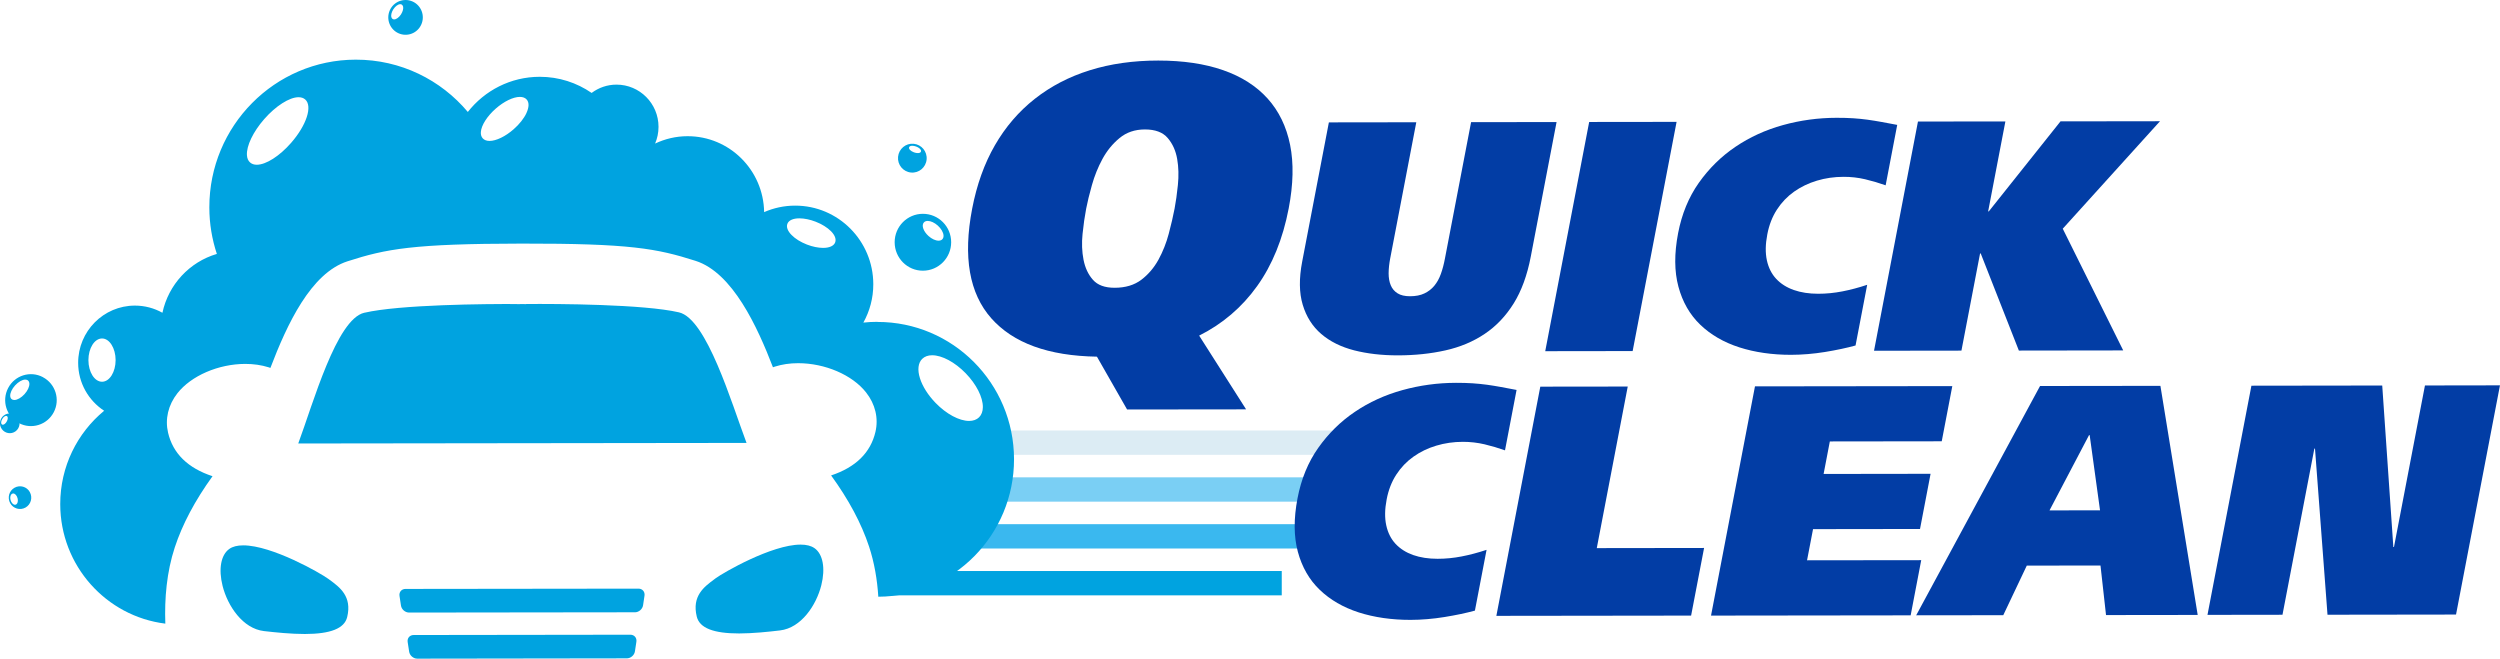
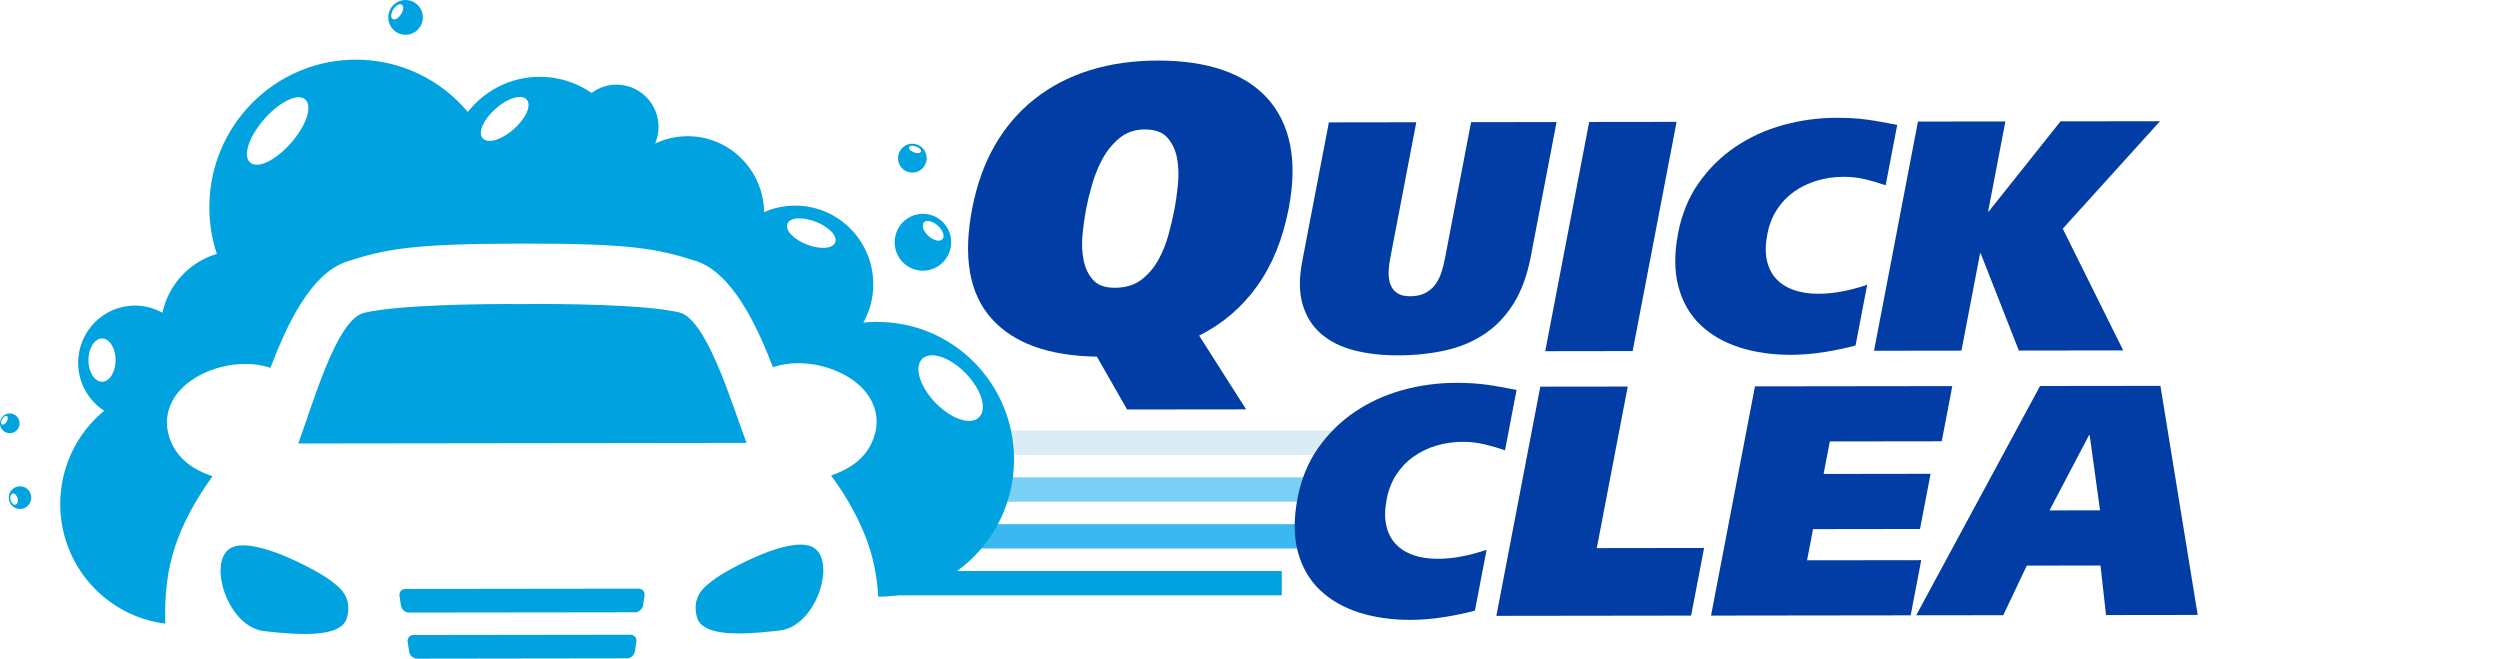
<svg xmlns="http://www.w3.org/2000/svg" width="167" height="44" viewBox="0 0 167 44" fill="none">
  <g clip-path="url(#clip0_4_10)">
    <path d="M75.291 27.357L73.275 23.825C70.038 23.774 67.685 22.919 66.217 21.26C64.749 19.601 64.323 17.164 64.939 13.948C65.248 12.34 65.755 10.925 66.461 9.701C67.168 8.476 68.056 7.444 69.124 6.603C70.191 5.762 71.415 5.125 72.796 4.694C74.175 4.262 75.7 4.045 77.369 4.045C79.018 4.045 80.462 4.255 81.695 4.684C82.928 5.111 83.921 5.745 84.678 6.584C85.432 7.423 85.932 8.454 86.179 9.677C86.425 10.899 86.394 12.314 86.085 13.922C85.693 15.966 84.989 17.699 83.974 19.114C82.959 20.532 81.668 21.634 80.103 22.419L83.239 27.345L75.293 27.354L75.291 27.357ZM72.315 15.624C72.252 16.236 72.274 16.81 72.379 17.35C72.485 17.89 72.693 18.336 73.007 18.69C73.32 19.047 73.802 19.223 74.455 19.223C75.18 19.223 75.777 19.042 76.246 18.685C76.713 18.328 77.093 17.88 77.388 17.343C77.682 16.802 77.91 16.229 78.072 15.617C78.235 15.004 78.365 14.443 78.463 13.931C78.546 13.493 78.621 12.967 78.683 12.357C78.745 11.745 78.731 11.166 78.635 10.617C78.539 10.069 78.331 9.604 78.005 9.221C77.68 8.838 77.172 8.647 76.483 8.647C75.81 8.647 75.245 8.84 74.781 9.226C74.316 9.609 73.938 10.077 73.641 10.624C73.344 11.171 73.112 11.752 72.94 12.364C72.767 12.977 72.64 13.502 72.556 13.939C72.458 14.45 72.377 15.011 72.315 15.624Z" fill="#023DA5" />
    <path d="M92.868 17.244C92.798 17.61 92.763 17.945 92.76 18.254C92.76 18.56 92.806 18.828 92.901 19.054C92.995 19.281 93.145 19.459 93.354 19.592C93.562 19.724 93.84 19.789 94.187 19.789C94.565 19.789 94.886 19.727 95.149 19.601C95.413 19.476 95.635 19.305 95.815 19.085C95.995 18.866 96.141 18.603 96.251 18.295C96.361 17.989 96.452 17.644 96.523 17.263L98.269 8.16L103.979 8.153L102.255 17.147C102.016 18.391 101.635 19.433 101.111 20.274C100.586 21.115 99.94 21.793 99.174 22.306C98.408 22.82 97.534 23.186 96.555 23.405C95.576 23.625 94.513 23.738 93.366 23.738C92.305 23.738 91.336 23.627 90.457 23.403C89.578 23.176 88.846 22.812 88.259 22.309C87.673 21.805 87.261 21.156 87.022 20.358C86.782 19.563 86.77 18.601 86.986 17.475L88.769 8.175L94.608 8.167L92.868 17.248V17.244Z" fill="#023DA5" />
    <path d="M111.996 8.141L109.061 23.451L103.222 23.459L106.157 8.148L111.996 8.141Z" fill="#023DA5" />
    <path d="M123.945 23.08C123.361 23.241 122.683 23.386 121.913 23.512C121.139 23.637 120.385 23.7 119.643 23.702C118.379 23.702 117.227 23.536 116.188 23.203C115.149 22.868 114.28 22.364 113.581 21.694C112.882 21.024 112.394 20.175 112.119 19.153C111.843 18.131 111.836 16.938 112.097 15.578C112.344 14.291 112.806 13.17 113.483 12.21C114.161 11.253 114.975 10.45 115.927 9.807C116.878 9.163 117.936 8.679 119.104 8.355C120.27 8.032 121.463 7.871 122.683 7.869C123.09 7.869 123.459 7.878 123.79 7.9C124.12 7.922 124.441 7.953 124.752 7.996C125.063 8.04 125.377 8.09 125.693 8.148C126.009 8.206 126.356 8.271 126.734 8.343L125.961 12.379C125.513 12.22 125.056 12.085 124.589 11.974C124.122 11.865 123.644 11.81 123.15 11.812C122.525 11.812 121.932 11.899 121.369 12.068C120.807 12.237 120.299 12.483 119.844 12.803C119.389 13.126 119.009 13.524 118.7 13.999C118.391 14.474 118.175 15.028 118.056 15.655C117.929 16.313 117.919 16.892 118.027 17.388C118.135 17.885 118.343 18.297 118.65 18.627C118.956 18.955 119.349 19.204 119.825 19.372C120.301 19.539 120.845 19.623 121.455 19.623C121.992 19.623 122.53 19.57 123.064 19.466C123.598 19.363 124.153 19.216 124.728 19.025L123.95 23.082L123.945 23.08Z" fill="#023DA5" />
    <path d="M132.808 14.122H132.851L137.642 8.107L144.287 8.098L137.792 15.277L141.831 23.408L134.86 23.418L132.312 16.93H132.269L131.024 23.422L125.185 23.43L128.12 8.119L133.96 8.112L132.808 14.122Z" fill="#023DA5" />
    <path d="M85.621 38.144H58.966V39.769H85.621V38.144Z" fill="#00A3E0" />
    <path d="M88.154 31.886H61.498V33.511H88.154V31.886Z" fill="#7ACFF4" />
    <path d="M86.801 35.015H60.146V36.64H86.801V35.015Z" fill="#3AB8EF" />
    <path d="M93.194 28.757H62.621V30.382H93.194V28.757Z" fill="#DCECF4" />
    <path d="M98.523 40.789C97.939 40.95 97.263 41.093 96.49 41.218C95.719 41.343 94.963 41.406 94.221 41.408C92.957 41.408 91.805 41.242 90.766 40.91C89.727 40.574 88.858 40.071 88.159 39.4C87.46 38.73 86.972 37.882 86.696 36.857C86.421 35.835 86.414 34.642 86.675 33.282C86.921 31.995 87.383 30.871 88.061 29.914C88.738 28.957 89.552 28.154 90.505 27.511C91.456 26.867 92.514 26.383 93.68 26.06C94.846 25.737 96.038 25.575 97.259 25.573C97.666 25.573 98.034 25.582 98.362 25.604C98.693 25.626 99.014 25.659 99.325 25.7C99.636 25.744 99.95 25.794 100.266 25.852C100.582 25.91 100.929 25.975 101.307 26.048L100.534 30.083C100.086 29.924 99.629 29.789 99.162 29.678C98.695 29.57 98.216 29.514 97.723 29.514C97.098 29.514 96.505 29.601 95.942 29.77C95.379 29.938 94.872 30.184 94.417 30.507C93.962 30.83 93.582 31.228 93.273 31.703C92.964 32.178 92.748 32.73 92.629 33.359C92.502 34.017 92.492 34.596 92.602 35.093C92.71 35.589 92.918 36.001 93.225 36.332C93.534 36.659 93.924 36.908 94.4 37.077C94.877 37.243 95.42 37.327 96.031 37.327C96.569 37.327 97.106 37.274 97.639 37.17C98.173 37.067 98.729 36.92 99.303 36.729L98.525 40.786L98.523 40.789Z" fill="#023DA5" />
    <path d="M102.894 25.828L108.733 25.821L106.665 36.614L113.833 36.604L112.966 41.122L99.957 41.139L102.892 25.828H102.894Z" fill="#023DA5" />
    <path d="M117.232 25.809L130.414 25.792L129.708 29.478L122.233 29.488L121.817 31.66L128.963 31.65L128.257 35.336L121.111 35.346L120.711 37.428L128.338 37.419L127.632 41.105L114.297 41.122L117.232 25.811V25.809Z" fill="#023DA5" />
    <path d="M136.275 25.785L144.316 25.775L146.806 41.078L140.682 41.086L140.313 37.776L135.389 37.783L133.818 41.095L128.001 41.102L136.275 25.785ZM136.904 34.094L140.282 34.09L139.59 29.068H139.547L136.907 34.094H136.904Z" fill="#023DA5" />
-     <path d="M150.395 25.765L159.133 25.753L159.875 36.541H159.918L161.987 25.749L166.998 25.741L164.063 41.052L155.477 41.064L154.642 29.967H154.599L152.47 41.066L147.46 41.073L150.395 25.763V25.765Z" fill="#023DA5" />
    <path d="M61.647 14.283C60.606 14.283 59.761 15.137 59.763 16.185C59.765 17.234 60.61 18.085 61.652 18.083C62.693 18.08 63.538 17.229 63.538 16.181C63.538 15.13 62.691 14.281 61.647 14.283ZM62.954 15.976C62.894 16.043 62.806 16.077 62.696 16.077C62.492 16.077 62.241 15.961 62.025 15.766C61.678 15.453 61.542 15.055 61.714 14.86C61.774 14.792 61.862 14.758 61.973 14.758C62.176 14.758 62.428 14.874 62.643 15.067C62.868 15.269 63.017 15.523 63.028 15.73C63.033 15.829 63.009 15.913 62.954 15.973V15.976Z" fill="#00A3E0" />
    <path d="M27.455 0.06C26.852 -0.142 26.198 0.186 25.997 0.796C25.796 1.403 26.122 2.061 26.727 2.264C27.331 2.466 27.984 2.138 28.185 1.528C28.386 0.921 28.061 0.263 27.455 0.06ZM26.79 0.957C26.658 1.16 26.474 1.297 26.332 1.297C26.292 1.297 26.258 1.287 26.227 1.268C26.181 1.239 26.153 1.191 26.138 1.128C26.11 0.993 26.162 0.798 26.275 0.62C26.407 0.417 26.591 0.28 26.735 0.28C26.775 0.28 26.811 0.289 26.84 0.309C26.883 0.338 26.914 0.386 26.928 0.446C26.957 0.581 26.904 0.776 26.79 0.955V0.957Z" fill="#00A3E0" />
    <path d="M61.034 9.604C60.507 9.554 60.041 9.944 59.99 10.475C59.94 11.005 60.328 11.475 60.855 11.525C61.381 11.576 61.848 11.186 61.898 10.655C61.949 10.125 61.561 9.655 61.034 9.604ZM61.522 10.125C61.498 10.19 61.424 10.226 61.312 10.226C61.233 10.226 61.144 10.209 61.056 10.178C60.831 10.096 60.689 9.949 60.728 9.838C60.752 9.773 60.826 9.737 60.938 9.737C61.017 9.737 61.106 9.754 61.194 9.787C61.35 9.843 61.47 9.934 61.513 10.024C61.53 10.06 61.532 10.096 61.52 10.127L61.522 10.125Z" fill="#00A3E0" />
    <path d="M1.185 27.892C0.974 27.595 0.565 27.53 0.27 27.742C-0.022 27.954 -0.091 28.367 0.122 28.663C0.333 28.957 0.742 29.027 1.037 28.813C1.329 28.601 1.396 28.188 1.185 27.894V27.892ZM0.448 28.162C0.373 28.29 0.273 28.372 0.191 28.372C0.172 28.372 0.153 28.367 0.136 28.357C0.11 28.343 0.091 28.316 0.084 28.282C0.065 28.207 0.091 28.097 0.151 27.991C0.239 27.834 0.378 27.747 0.46 27.795C0.486 27.81 0.503 27.836 0.512 27.87C0.531 27.945 0.507 28.056 0.445 28.162H0.448Z" fill="#00A3E0" />
    <path d="M1.994 32.872C1.793 32.506 1.334 32.376 0.97 32.581C0.606 32.785 0.479 33.246 0.68 33.612C0.883 33.979 1.341 34.109 1.705 33.904C2.066 33.699 2.195 33.239 1.992 32.872H1.994ZM1.149 33.624C1.123 33.673 1.085 33.702 1.039 33.714C1.025 33.718 1.013 33.718 0.998 33.718C0.879 33.718 0.757 33.586 0.706 33.403C0.673 33.272 0.682 33.142 0.733 33.058C0.761 33.012 0.797 32.981 0.843 32.969C0.857 32.966 0.869 32.964 0.883 32.964C1.003 32.964 1.125 33.096 1.173 33.282C1.207 33.412 1.197 33.54 1.147 33.627L1.149 33.624Z" fill="#00A3E0" />
-     <path d="M2.868 25.194C2.025 24.748 0.986 25.074 0.543 25.922C0.101 26.771 0.424 27.817 1.266 28.265C2.109 28.709 3.148 28.384 3.591 27.537C4.034 26.691 3.711 25.643 2.868 25.197V25.194ZM1.64 26.327C1.424 26.566 1.156 26.72 0.958 26.72C0.881 26.72 0.816 26.698 0.768 26.655C0.716 26.607 0.687 26.537 0.682 26.45C0.673 26.25 0.795 25.98 1.005 25.749C1.221 25.51 1.489 25.356 1.688 25.356C1.767 25.356 1.829 25.377 1.877 25.423C1.93 25.471 1.958 25.541 1.963 25.626C1.973 25.826 1.848 26.096 1.64 26.327Z" fill="#00A3E0" />
    <path d="M58.611 21.499C58.295 21.499 57.982 21.515 57.673 21.549C58.094 20.79 58.339 19.915 58.336 18.982C58.331 16.082 55.992 13.731 53.112 13.736C52.377 13.736 51.678 13.893 51.044 14.17C51.001 11.359 48.726 9.093 45.925 9.098C45.15 9.098 44.419 9.279 43.761 9.59C43.907 9.247 43.989 8.871 43.989 8.474C43.989 6.914 42.729 5.651 41.18 5.653C40.558 5.653 39.986 5.86 39.521 6.208C38.532 5.528 37.34 5.128 36.052 5.13C34.103 5.132 32.373 6.051 31.25 7.478C29.452 5.337 26.766 3.98 23.763 3.985C18.355 3.992 13.976 8.413 13.984 13.857C13.984 14.941 14.163 15.985 14.486 16.962C12.662 17.497 11.255 19.006 10.85 20.893C10.304 20.587 9.677 20.414 9.009 20.414C6.916 20.416 5.219 22.128 5.221 24.237C5.221 25.58 5.916 26.759 6.957 27.439C5.164 28.916 4.02 31.166 4.024 33.68C4.029 37.788 7.094 41.172 11.044 41.659C10.984 39.991 11.132 38.217 11.676 36.563C12.179 35.03 13.026 33.431 14.197 31.811C12.552 31.271 11.554 30.295 11.228 28.909C11.013 27.993 11.235 27.055 11.851 26.269C12.77 25.1 14.589 24.312 16.383 24.309C16.936 24.309 17.46 24.384 17.939 24.534C17.982 24.548 18.023 24.56 18.063 24.577C19.176 21.658 20.768 18.239 23.218 17.453C25.806 16.622 27.582 16.282 34.838 16.272C42.092 16.262 43.871 16.598 46.462 17.424C48.939 18.213 50.596 21.838 51.633 24.534C51.673 24.519 51.717 24.505 51.76 24.49C52.238 24.338 52.763 24.261 53.316 24.261C55.109 24.261 56.933 25.042 57.852 26.212C58.47 26.995 58.693 27.933 58.48 28.849C58.157 30.237 57.161 31.214 55.518 31.759C56.694 33.374 57.544 34.969 58.051 36.503C58.41 37.59 58.599 38.733 58.671 39.861C63.687 39.834 67.742 35.729 67.737 30.671C67.73 25.604 63.644 21.499 58.611 21.506V21.499ZM6.816 25.5C6.316 25.5 5.906 24.854 5.906 24.056C5.906 23.258 6.313 22.612 6.814 22.61C7.314 22.608 7.721 23.256 7.723 24.054C7.723 24.849 7.319 25.498 6.818 25.5H6.816ZM19.445 9.544C18.669 10.431 17.771 11.002 17.154 11.005C16.969 11.005 16.821 10.954 16.706 10.853C16.579 10.742 16.507 10.576 16.495 10.364C16.457 9.746 16.909 8.801 17.651 7.955C18.413 7.083 19.334 6.494 19.942 6.494C20.125 6.494 20.273 6.545 20.388 6.644C20.891 7.09 20.476 8.365 19.445 9.544ZM35.171 7.545C35.004 7.909 34.697 8.295 34.312 8.633C33.763 9.115 33.146 9.414 32.7 9.414C32.502 9.414 32.341 9.351 32.241 9.235C32.15 9.129 32.109 8.989 32.121 8.818C32.152 8.372 32.542 7.758 33.117 7.254C33.665 6.774 34.283 6.473 34.726 6.473C34.925 6.473 35.085 6.533 35.185 6.651C35.353 6.844 35.346 7.162 35.169 7.545H35.171ZM55.789 16.193C55.7 16.424 55.408 16.559 54.987 16.559C54.659 16.559 54.273 16.48 53.9 16.335C53.483 16.173 53.119 15.947 52.875 15.696C52.614 15.431 52.516 15.166 52.597 14.951C52.686 14.717 52.978 14.585 53.397 14.585C53.723 14.585 54.111 14.664 54.484 14.809C54.901 14.97 55.264 15.197 55.511 15.445C55.772 15.71 55.87 15.976 55.789 16.19V16.193ZM64.738 28.118C64.077 28.118 63.218 27.658 62.497 26.915C61.997 26.399 61.626 25.816 61.453 25.269C61.274 24.705 61.329 24.242 61.604 23.972C61.764 23.815 61.992 23.731 62.265 23.731C62.925 23.731 63.785 24.191 64.508 24.934C65.221 25.669 65.662 26.537 65.655 27.2C65.652 27.482 65.564 27.716 65.401 27.877C65.24 28.034 65.013 28.118 64.738 28.118Z" fill="#00A3E0" />
    <path d="M42.411 40.9L27.326 40.919C27.067 40.919 26.823 40.709 26.785 40.452L26.687 39.808C26.646 39.55 26.826 39.34 27.087 39.34L42.653 39.321C42.911 39.321 43.091 39.531 43.053 39.788L42.957 40.432C42.918 40.69 42.674 40.9 42.416 40.902L42.411 40.9Z" fill="#00A3E0" />
    <path d="M42.511 42.867L42.413 43.511C42.375 43.769 42.13 43.978 41.872 43.978L27.872 43.998C27.613 43.998 27.369 43.788 27.331 43.53L27.232 42.886C27.192 42.628 27.371 42.419 27.632 42.419L42.111 42.399C42.37 42.399 42.55 42.609 42.511 42.867Z" fill="#00A3E0" />
    <path d="M54.41 36.618C54.972 37.014 55.147 37.961 54.865 39.089C54.53 40.427 53.524 41.944 52.109 42.112C51.319 42.206 50.297 42.312 49.377 42.315C47.659 42.315 46.732 41.951 46.545 41.194C46.205 39.813 47.038 39.198 47.706 38.704L47.802 38.631C48.317 38.251 51.551 36.382 53.479 36.38C53.871 36.38 54.185 36.459 54.405 36.616L54.41 36.618Z" fill="#00A3E0" />
    <path d="M24.333 20.893C26.682 20.344 32.468 20.298 34.539 20.31V20.317C34.592 20.317 34.697 20.315 34.843 20.312C34.989 20.312 35.092 20.312 35.147 20.315V20.308C37.218 20.291 43.005 20.32 45.355 20.865C47.213 21.294 48.865 26.923 49.868 29.587L34.905 29.606H34.805L19.923 29.625C20.915 26.959 22.475 21.327 24.333 20.891V20.893Z" fill="#00A3E0" />
    <path d="M15.317 36.669C15.54 36.51 15.851 36.43 16.244 36.43C18.173 36.428 21.412 38.287 21.927 38.665L22.023 38.735C22.693 39.227 23.529 39.839 23.191 41.223C23.007 41.98 22.083 42.349 20.364 42.351C19.445 42.351 18.42 42.247 17.632 42.156C16.217 41.992 15.207 40.478 14.869 39.14C14.585 38.014 14.755 37.067 15.317 36.669Z" fill="#00A3E0" />
  </g>
  <defs>
    <clipPath id="clip0_4_10">
      <rect width="167" height="44" fill="white" />
    </clipPath>
  </defs>
</svg>